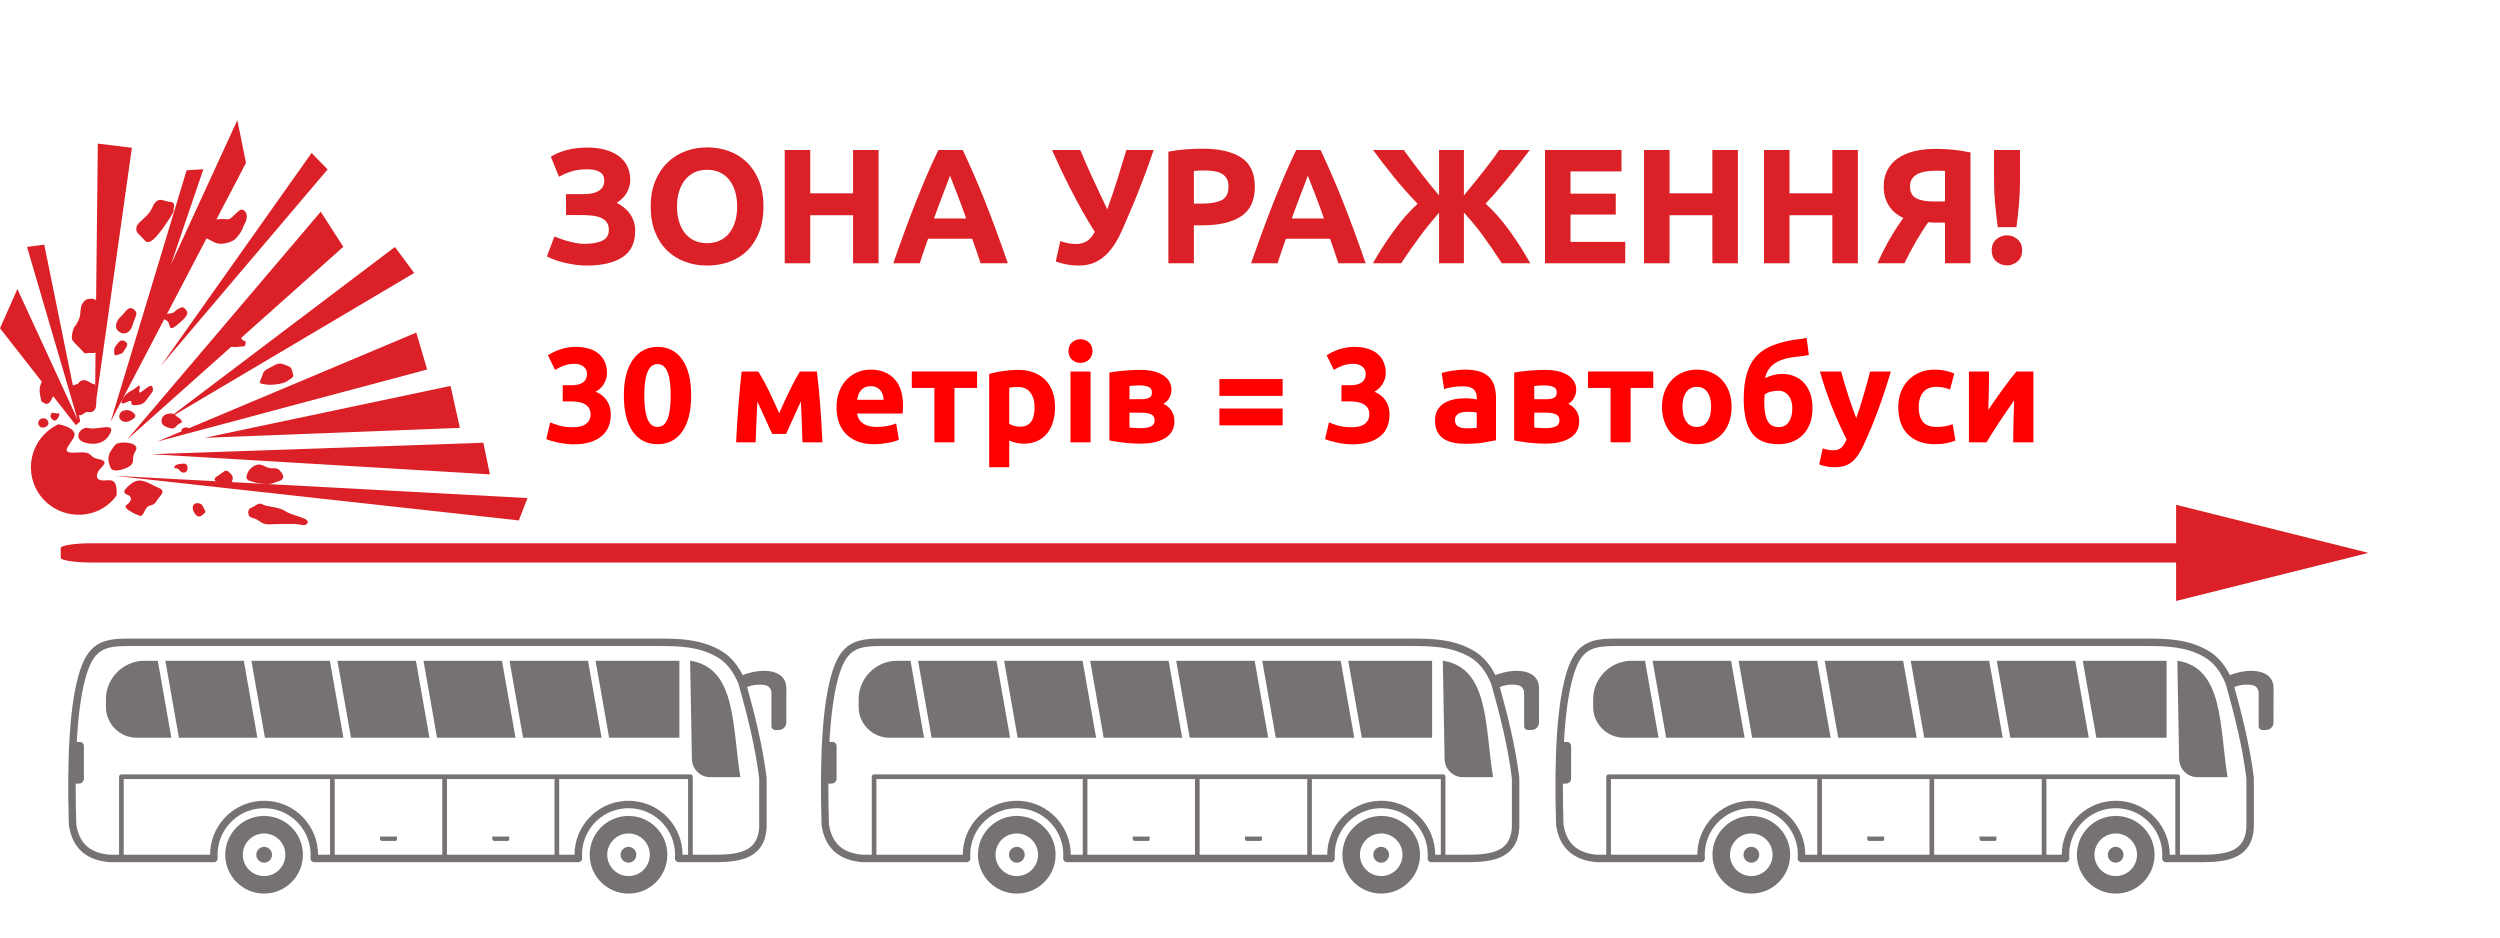
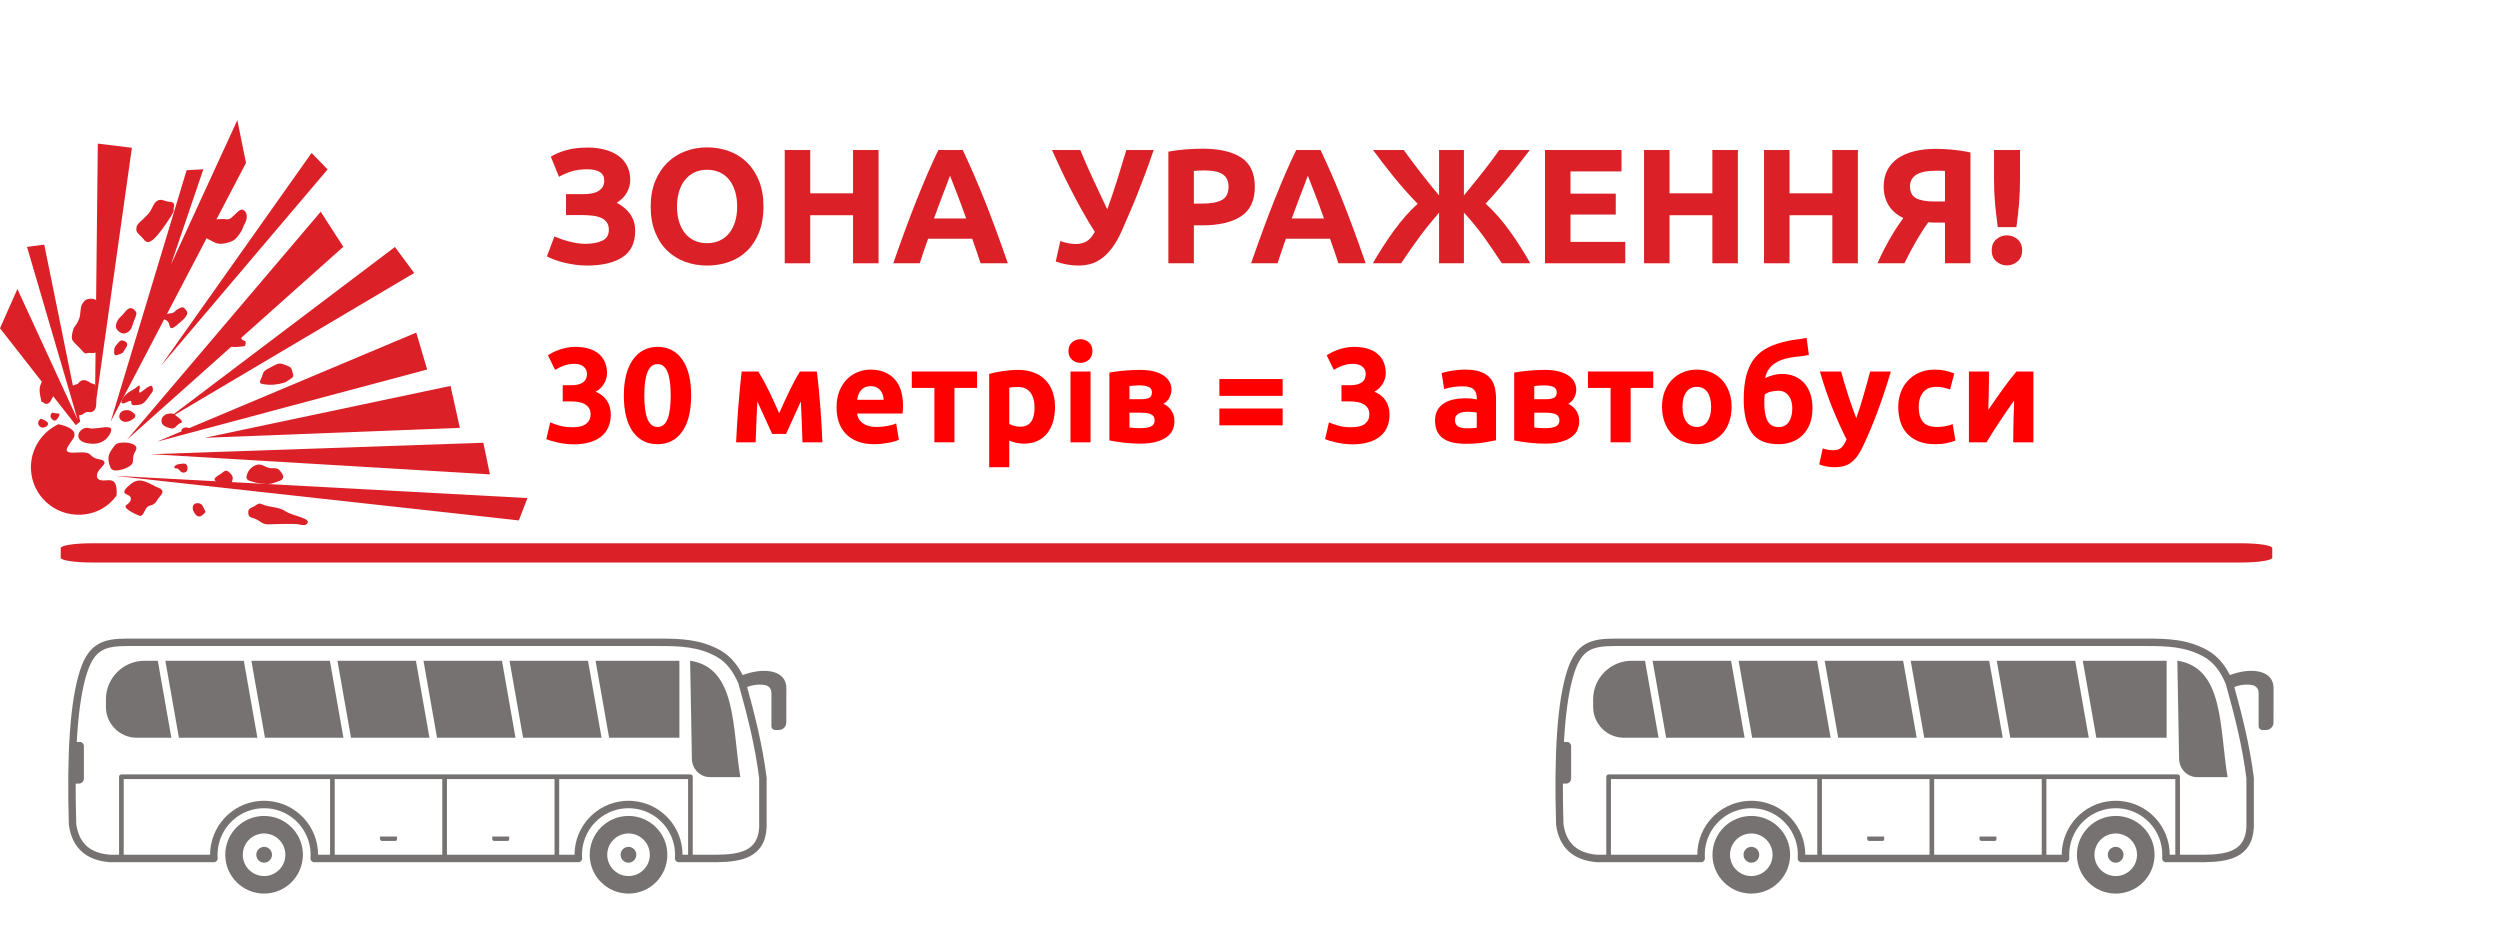
<svg xmlns="http://www.w3.org/2000/svg" height="100%" stroke-miterlimit="10" style="fill-rule:nonzero;clip-rule:evenodd;stroke-linecap:round;stroke-linejoin:round;" version="1.1" viewBox="0 0 520 195" width="100%" xml:space="preserve">
  <defs>
    <clipPath id="TextBounds">
      <rect height="40.321" width="374.117" x="111.404" y="22.762" />
    </clipPath>
    <clipPath id="TextBounds_2">
      <rect height="40.321" width="369.775" x="111.404" y="66" />
    </clipPath>
  </defs>
  <g id="Zona">
    <g opacity="1">
      <path d="M24.253 103.066C22.556 105.442 19.878 106.928 16.787 107.06C11.319 107.293 6.672 103.092 6.439 97.625C6.264 93.527 8.631 89.895 12.165 88.232C14.636 88.775 16.119 89.721 15.243 91.197C14.098 93.048 12.499 94.414 16.091 94.117C19.682 93.893 18.148 95.038 20.545 95.51C23.017 95.984 20.972 97.08 20.438 98.041C19.9 98.998 20.017 100.002 21.598 99.934C23.038 99.873 24.459 99.382 24.253 103.066" fill="#db2127" fill-rule="evenodd" opacity="1" stroke="none" />
      <path d="M18.467 89.042C20.221 89.546 24.53 87.56 22.709 90.519C21.835 91.925 20.278 92.64 18.025 92.162C14.826 91.504 16.718 88.542 18.467 89.042" fill="#db2127" fill-rule="evenodd" opacity="1" stroke="none" />
      <path d="M25.371 92.064C26.734 91.931 29.061 92.411 28.183 93.817C27.234 95.225 28.134 96.055 27.161 96.816C26.114 97.654 23.41 98.418 22.998 97.283C22.519 96.15 22.253 94.933 23.133 93.672C24.018 92.41 24.008 92.192 25.371 92.064" fill="#db2127" fill-rule="evenodd" opacity="1" stroke="none" />
-       <path d="M8.512 87.089C8.512 87.089 9.294 86.837 9.742 87.252C10.124 87.67 10.289 88.237 9.663 88.698C8.956 89.088 8.309 89.045 7.987 88.265C7.738 87.552 8.512 87.089 8.512 87.089" fill="#db2127" fill-rule="evenodd" opacity="1" stroke="none" />
+       <path d="M8.512 87.089C10.124 87.67 10.289 88.237 9.663 88.698C8.956 89.088 8.309 89.045 7.987 88.265C7.738 87.552 8.512 87.089 8.512 87.089" fill="#db2127" fill-rule="evenodd" opacity="1" stroke="none" />
      <path d="M10.835 85.837C10.835 85.837 11.711 86.015 12.14 85.996C12.573 85.978 12.315 86.708 11.833 87.233C11.348 87.688 11.05 87.486 10.67 86.997C10.212 86.438 10.835 85.837 10.835 85.837" fill="#db2127" fill-rule="evenodd" opacity="1" stroke="none" />
      <path d="M25.663 85.42C26.52 85.168 27.177 85.356 27.698 85.838C28.294 86.246 28.386 86.747 27.475 87.29C26.634 87.83 25.77 87.937 25.172 87.388C24.5 86.838 24.81 85.671 25.663 85.42" fill="#db2127" fill-rule="evenodd" opacity="1" stroke="none" />
      <path d="M35.205 86.022C36.424 85.9 36.371 86.406 36.887 86.674C37.406 87.011 38.309 87.837 37.523 88.015C36.739 88.264 36.494 89.283 35.622 89.105C34.75 88.927 33.798 88.604 33.62 87.822C33.446 87.035 33.983 86.149 35.205 86.022" fill="#db2127" fill-rule="evenodd" opacity="1" stroke="none" />
      <path d="M38.639 88.902C39.217 88.877 40.547 89.614 39.398 89.738C38.32 89.854 37.753 90.023 37.731 89.519C37.78 89.013 38.639 88.902 38.639 88.902" fill="#db2127" fill-rule="evenodd" opacity="1" stroke="none" />
      <path d="M26.556 101.236C27.25 100.632 28.217 99.652 29.675 100.024C31.13 100.392 31.953 101.081 32.978 101.467C34.003 101.857 34.028 102.431 33.269 103.257C32.515 104.083 32.474 104.878 31.262 105.145C29.972 105.345 30 107.65 28.975 107.26C27.949 106.87 25.3 105.614 26.356 104.994C27.406 104.3 27.578 103.284 26.482 102.897C25.383 102.514 25.933 101.841 26.556 101.236" fill="#db2127" fill-rule="evenodd" opacity="1" stroke="none" />
      <path d="M37.236 96.531C38.526 96.332 38.818 96.389 38.989 97.106C39.097 97.891 38.756 98.339 38.105 98.297C37.458 98.324 37.273 97.394 36.7 97.418C36.055 97.516 36.021 96.728 37.236 96.531" fill="#db2127" fill-rule="evenodd" opacity="1" stroke="none" />
      <path d="M45.62 98.766C46.462 98.226 46.863 97.56 47.536 98.11C48.208 98.656 48.592 99.218 48.334 99.878C48.143 100.531 48.371 100.741 46.864 100.875C45.356 101.014 45.184 100.372 44.81 100.028C44.361 99.684 44.776 99.236 45.62 98.766" fill="#db2127" fill-rule="evenodd" opacity="1" stroke="none" />
      <path d="M53.743 96.621C54.75 96.579 55.214 97.278 56.297 97.377C57.452 97.398 57.808 97.312 58.422 98.15C59.03 98.918 59.205 99.63 58.139 100.035C57.074 100.37 56.512 100.753 55.284 100.661C54.13 100.64 53.402 100.452 52.306 100.139C51.287 99.893 51.054 99.473 51.447 98.518C51.767 97.57 52.74 96.735 53.743 96.621" fill="#db2127" fill-rule="evenodd" opacity="1" stroke="none" />
      <path d="M54.824 105.005C55.849 105.466 57.94 105.451 59.121 106.19C60.383 107.001 61.326 107.105 62.498 107.559C63.668 107.944 64.408 108.416 63.852 108.944C63.302 109.543 62.486 109.003 61.187 108.984C59.962 108.966 58.016 108.978 56.505 109.042C54.928 109.18 54.624 108.833 53.586 108.158C52.552 107.553 51.846 107.869 51.658 106.868C51.541 105.864 51.897 105.779 52.886 105.303C53.801 104.759 53.792 104.545 54.824 105.005" fill="#db2127" fill-rule="evenodd" opacity="1" stroke="none" />
      <path d="M40.898 104.66C41.691 104.626 42.062 104.9 42.304 105.538C42.546 106.177 43.059 106.37 42.362 106.904C41.81 107.432 41.178 107.819 40.484 106.769C39.793 105.79 40.039 104.771 40.898 104.66" fill="#db2127" fill-rule="evenodd" opacity="1" stroke="none" />
      <path d="M10.452 83.546C10.179 83.918 9.614 84.231 9.166 83.816C8.647 83.479 8.589 83.77 8.475 82.837C8.294 81.981 8.11 81.054 8.365 80.249C8.62 79.445 9.209 78.051 9.759 79.107C10.382 80.234 11.183 80.419 11.223 81.352C11.333 82.285 10.649 83.104 10.452 83.546" fill="#db2127" fill-rule="evenodd" opacity="1" stroke="none" />
      <path d="M16.202 79.841C16.202 79.841 16.672 79.031 17.467 79.068C18.262 79.104 18.643 79.597 19.156 79.79C19.665 79.913 20.024 79.897 19.926 80.981C19.828 82.068 19.993 82.565 20.033 83.498C20.073 84.434 19.895 85.306 19.26 85.623C18.624 85.935 18.24 85.377 17.473 85.984C16.779 86.592 15.695 86.564 15.723 85.484C15.748 84.404 15.563 83.473 15.382 82.617C15.275 81.757 14.283 80.502 15.207 80.173C16.202 79.841 16.202 79.841 16.202 79.841" fill="#db2127" fill-rule="evenodd" opacity="1" stroke="none" />
      <path d="M25.443 73.466C26.054 72.575 26.813 71.753 26.285 71.197C25.686 70.718 25.109 70.672 24.768 71.117C24.353 71.569 23.73 72.17 23.758 72.818C23.715 73.469 23.671 74.19 24.519 73.794C25.443 73.466 25.443 73.466 25.443 73.466" fill="#db2127" fill-rule="evenodd" opacity="1" stroke="none" />
      <path d="M15.347 68.203C15.347 68.203 16.581 66.712 16.67 65.41C16.83 64.105 16.738 63.605 17.351 62.859C17.898 62.116 18.475 62.162 19.052 62.137C19.7 62.11 20.007 62.601 20.658 62.644C21.309 62.69 21.707 63.608 21.815 64.397C21.916 65.112 22.094 65.898 21.766 66.635C21.441 67.439 21.259 68.311 21.305 69.392C21.354 70.543 21.375 71.047 20.787 72.37C20.197 73.763 19.172 73.373 18.45 73.404C17.732 73.434 17.82 73.865 16.909 72.75C16 71.71 15.635 71.581 15.098 70.81C14.634 70.11 15.347 68.203 15.347 68.203" fill="#db2127" fill-rule="evenodd" opacity="1" stroke="none" />
      <path d="M24.98 65.994C25.95 65.085 26.009 64.722 26.638 64.266C27.267 63.875 27.79 64.217 28.093 64.634C28.471 64.977 28.486 65.336 27.958 66.516C27.429 67.688 27.598 68.26 26.696 69.017C25.717 69.708 24.973 69.236 24.445 68.679C23.847 68.13 24.084 66.896 24.98 65.994" fill="#db2127" fill-rule="evenodd" opacity="1" stroke="none" />
      <path d="M27.22 81.319C29.05 80.302 28.82 79.953 29.05 80.302C29.283 80.727 28.34 82.28 29.599 81.362C30.855 80.37 31.629 79.907 31.727 80.552C31.899 81.19 31.905 81.334 31.149 82.231C30.471 83.198 30.066 83.864 29.286 84.112C28.426 84.294 27.355 84.484 27.331 83.91C27.303 83.262 27.37 83.185 25.959 83.824C24.54 84.389 25.458 82.258 27.22 81.319" fill="#db2127" fill-rule="evenodd" opacity="1" stroke="none" />
      <path d="M36.938 67.502C39.304 65.599 39.135 65.027 38.681 64.472C38.224 63.913 38.07 63.704 37.085 64.251C36.166 64.724 36.403 65.144 35.326 65.189C34.319 65.233 33.345 66.142 34.518 66.596C35.765 67.047 34.641 69.473 36.938 67.502" fill="#db2127" fill-rule="evenodd" opacity="1" stroke="none" />
      <path d="M49.097 72.172C51.396 72 50.896 72.096 51.08 71.364C51.268 70.637 50.42 71.107 50.172 70.324C49.92 69.471 49.6 68.761 48.492 69.821C47.317 70.95 46.724 72.273 49.097 72.172" fill="#db2127" fill-rule="evenodd" opacity="1" stroke="none" />
      <path d="M55.989 76.562C57.606 75.7 57.957 75.395 58.982 75.786C60.008 76.172 60.584 76.222 60.769 77.152C60.95 78.009 61.321 78.282 60.406 78.826C59.495 79.369 59.786 79.497 58.073 79.859C56.427 80.145 55.629 80.038 54.905 79.924C54.103 79.739 53.822 79.826 54.282 78.797C54.816 77.836 54.365 77.351 55.989 76.562" fill="#db2127" fill-rule="evenodd" opacity="1" stroke="none" />
      <path d="M33.85 47.525C36.841 43.293 36.003 43.903 36.123 43.323C36.312 42.737 36.356 42.015 35.346 41.984C34.336 41.957 33.433 41.131 32.531 41.889C31.625 42.647 31.809 43.578 30.495 44.857C29.184 46.211 28.475 46.531 28.367 47.399C28.267 48.342 28.705 48.538 29.534 49.367C30.366 50.27 30.786 51.691 33.85 47.525" fill="#db2127" fill-rule="evenodd" opacity="1" stroke="none" />
      <path d="M46.235 45.559C47.386 45.51 47.478 46.01 48.654 44.807C49.83 43.674 50.173 43.299 50.846 43.845C51.445 44.328 51.494 45.476 50.956 46.437C50.351 47.471 50.707 47.386 49.894 48.574C49.01 49.761 48.736 50.136 47.023 50.569C45.38 50.928 44.788 50.52 43.904 50.053C43.02 49.586 41.04 48.806 42.339 47.164C43.711 45.522 45.083 45.608 46.235 45.559" fill="#db2127" fill-rule="evenodd" opacity="1" stroke="none" />
      <path d="M16.162 87.338L5.621 51.355L9.205 50.882L16.681 87.676L15.775 88.438L0 68.282L3.617 60.114" fill="#db2127" fill-rule="evenodd" opacity="1" stroke="none" />
      <path d="M20.344 29.87L19.745 85.168L27.436 30.737L20.344 29.87Z" fill="#db2127" fill-rule="evenodd" opacity="1" stroke="none" />
      <path d="M23.023 87.695L38.816 35.407L42.299 35.209L35.556 55.039L49.366 25L51.17 33.878L23.023 87.695" fill="#db2127" fill-rule="evenodd" opacity="1" stroke="none" />
      <path d="M33.483 76.079L64.806 31.814L68.142 35.239L33.483 76.079Z" fill="#db2127" fill-rule="evenodd" opacity="1" stroke="none" />
      <path d="M26.428 91.44L66.708 44.038L71.413 51.332L26.428 91.44Z" fill="#db2127" fill-rule="evenodd" opacity="1" stroke="none" />
      <path d="M34.538 87.349L82.145 51.371L86.147 56.782L34.538 87.349Z" fill="#db2127" fill-rule="evenodd" opacity="1" stroke="none" />
      <path d="M32.661 91.861L86.584 69.176L88.846 76.854L32.661 91.861Z" fill="#db2127" fill-rule="evenodd" opacity="1" stroke="none" />
      <path d="M42.579 91.063L93.713 80.269L95.648 88.995L42.579 91.063Z" fill="#db2127" fill-rule="evenodd" opacity="1" stroke="none" />
      <path d="M31.456 94.471L100.536 92.091L101.898 98.675L31.456 94.471Z" fill="#db2127" fill-rule="evenodd" opacity="1" stroke="none" />
      <path d="M23.863 98.974L109.717 103.596L107.918 108.253L23.863 98.974" fill="#db2127" fill-rule="evenodd" opacity="1" stroke="none" />
    </g>
    <path d="M19.101 113L466.159 113C469.733 113 472.63 113.444 472.63 113.992L472.63 116.008C472.63 116.556 469.733 117 466.159 117L19.101 117C15.527 117 12.63 116.556 12.63 116.008L12.63 113.992C12.63 113.444 15.527 113 19.101 113Z" fill="#db2127" fill-rule="nonzero" opacity="1" stroke="none" />
    <g fill="#db2127" opacity="1" stroke="none">
      <path clip-path="url(#TextBounds)" d="M117.732 40.38L121.302 40.38C121.914 40.38 122.487 40.335 123.019 40.244C123.552 40.153 124.017 39.995 124.413 39.768C124.81 39.541 125.122 39.247 125.348 38.884C125.575 38.521 125.688 38.068 125.688 37.524C125.688 36.753 125.382 36.175 124.77 35.79C124.158 35.405 123.297 35.212 122.186 35.212C120.94 35.212 119.852 35.354 118.922 35.637C117.993 35.92 117.109 36.3 116.27 36.776L114.57 32.594C115.477 32.027 116.571 31.568 117.851 31.217C119.132 30.866 120.588 30.69 122.22 30.69C123.49 30.69 124.668 30.832 125.756 31.115C126.844 31.398 127.785 31.818 128.578 32.373C129.372 32.928 129.989 33.631 130.431 34.481C130.873 35.331 131.094 36.323 131.094 37.456C131.094 38.317 130.862 39.173 130.397 40.023C129.933 40.873 129.224 41.593 128.272 42.182C128.794 42.454 129.287 42.771 129.751 43.134C130.216 43.497 130.624 43.916 130.975 44.392C131.327 44.868 131.604 45.406 131.808 46.007C132.012 46.608 132.114 47.282 132.114 48.03C132.114 50.546 131.225 52.376 129.445 53.521C127.666 54.666 125.19 55.238 122.016 55.238C121.223 55.238 120.435 55.181 119.653 55.068C118.871 54.955 118.123 54.813 117.409 54.643C116.695 54.473 116.027 54.275 115.403 54.048C114.78 53.821 114.23 53.583 113.754 53.334L115.318 49.186C115.636 49.322 116.027 49.475 116.491 49.645C116.956 49.815 117.472 49.979 118.038 50.138C118.605 50.297 119.194 50.433 119.806 50.546C120.418 50.659 121.03 50.716 121.642 50.716C123.138 50.716 124.345 50.501 125.263 50.07C126.181 49.639 126.64 48.891 126.64 47.826C126.64 47.169 126.493 46.636 126.198 46.228C125.904 45.82 125.501 45.508 124.991 45.293C124.481 45.078 123.881 44.93 123.189 44.851C122.498 44.772 121.744 44.732 120.928 44.732L117.732 44.732L117.732 40.38Z" />
      <path clip-path="url(#TextBounds)" d="M140.818 42.964C140.818 44.12 140.96 45.163 141.243 46.092C141.527 47.021 141.935 47.82 142.467 48.489C143 49.158 143.652 49.673 144.422 50.036C145.193 50.399 146.077 50.58 147.074 50.58C148.049 50.58 148.927 50.399 149.709 50.036C150.491 49.673 151.149 49.158 151.681 48.489C152.214 47.82 152.622 47.021 152.905 46.092C153.189 45.163 153.33 44.12 153.33 42.964C153.33 41.808 153.189 40.76 152.905 39.819C152.622 38.878 152.214 38.074 151.681 37.405C151.149 36.736 150.491 36.221 149.709 35.858C148.927 35.495 148.049 35.314 147.074 35.314C146.077 35.314 145.193 35.501 144.422 35.875C143.652 36.249 143 36.77 142.467 37.439C141.935 38.108 141.527 38.912 141.243 39.853C140.96 40.794 140.818 41.831 140.818 42.964ZM158.804 42.964C158.804 44.981 158.504 46.755 157.903 48.285C157.303 49.815 156.481 51.096 155.438 52.127C154.396 53.158 153.155 53.935 151.715 54.456C150.276 54.977 148.729 55.238 147.074 55.238C145.465 55.238 143.946 54.977 142.518 54.456C141.09 53.935 139.844 53.158 138.778 52.127C137.713 51.096 136.874 49.815 136.262 48.285C135.65 46.755 135.344 44.981 135.344 42.964C135.344 40.947 135.662 39.173 136.296 37.643C136.931 36.113 137.787 34.827 138.863 33.784C139.94 32.741 141.187 31.959 142.603 31.438C144.02 30.917 145.51 30.656 147.074 30.656C148.684 30.656 150.202 30.917 151.63 31.438C153.058 31.959 154.305 32.741 155.37 33.784C156.436 34.827 157.274 36.113 157.886 37.643C158.498 39.173 158.804 40.947 158.804 42.964Z" />
      <path clip-path="url(#TextBounds)" d="M177.436 31.2L182.74 31.2L182.74 54.762L177.436 54.762L177.436 44.766L168.528 44.766L168.528 54.762L163.224 54.762L163.224 31.2L168.528 31.2L168.528 40.21L177.436 40.21L177.436 31.2Z" />
      <path clip-path="url(#TextBounds)" d="M203.956 54.762C203.707 53.946 203.429 53.107 203.123 52.246C202.817 51.385 202.517 50.523 202.222 49.662L193.042 49.662C192.748 50.523 192.447 51.385 192.141 52.246C191.835 53.107 191.558 53.946 191.308 54.762L185.8 54.762C186.684 52.223 187.523 49.877 188.316 47.724C189.11 45.571 189.886 43.542 190.645 41.638C191.405 39.734 192.153 37.926 192.889 36.215C193.626 34.504 194.391 32.832 195.184 31.2L200.25 31.2C201.021 32.832 201.78 34.504 202.528 36.215C203.276 37.926 204.03 39.734 204.789 41.638C205.549 43.542 206.325 45.571 207.118 47.724C207.912 49.877 208.75 52.223 209.634 54.762L203.956 54.762ZM197.598 36.538C197.485 36.878 197.315 37.343 197.088 37.932C196.862 38.521 196.601 39.201 196.306 39.972C196.012 40.743 195.689 41.593 195.337 42.522C194.986 43.451 194.629 44.426 194.266 45.446L200.964 45.446C200.602 44.426 200.25 43.451 199.91 42.522C199.57 41.593 199.247 40.743 198.941 39.972C198.635 39.201 198.369 38.521 198.142 37.932C197.916 37.343 197.734 36.878 197.598 36.538Z" />
      <path clip-path="url(#TextBounds)" d="M233.4 47.86C232.743 49.356 232.052 50.586 231.326 51.549C230.601 52.512 229.853 53.266 229.082 53.81C228.312 54.354 227.53 54.728 226.736 54.932C225.943 55.136 225.138 55.238 224.322 55.238C223.552 55.238 222.753 55.164 221.925 55.017C221.098 54.87 220.322 54.66 219.596 54.388L220.548 50.138C221.659 50.546 222.758 50.75 223.846 50.75C224.549 50.75 225.223 50.591 225.869 50.274C226.515 49.957 227.133 49.277 227.722 48.234C226.793 46.783 225.903 45.293 225.053 43.763C224.203 42.233 223.399 40.726 222.639 39.241C221.88 37.756 221.177 36.328 220.531 34.957C219.885 33.586 219.313 32.333 218.814 31.2L224.696 31.2C225.059 32.084 225.461 33.03 225.903 34.039C226.345 35.048 226.816 36.09 227.314 37.167C227.813 38.244 228.317 39.32 228.827 40.397C229.337 41.474 229.83 42.522 230.306 43.542C231.032 41.547 231.723 39.507 232.38 37.422C233.038 35.337 233.672 33.263 234.284 31.2L239.962 31.2C239.373 32.945 238.795 34.577 238.228 36.096C237.662 37.615 237.106 39.054 236.562 40.414C236.018 41.774 235.48 43.066 234.947 44.29C234.415 45.514 233.899 46.704 233.4 47.86Z" />
      <path clip-path="url(#TextBounds)" d="M250.094 30.928C253.608 30.928 256.305 31.546 258.186 32.781C260.068 34.016 261.008 36.039 261.008 38.85C261.008 41.683 260.056 43.729 258.152 44.987C256.248 46.245 253.528 46.874 249.992 46.874L248.326 46.874L248.326 54.762L243.022 54.762L243.022 31.54C244.178 31.313 245.402 31.155 246.694 31.064C247.986 30.973 249.12 30.928 250.094 30.928ZM250.434 35.45C250.049 35.45 249.669 35.461 249.295 35.484C248.921 35.507 248.598 35.529 248.326 35.552L248.326 42.352L249.992 42.352C251.828 42.352 253.211 42.103 254.14 41.604C255.07 41.105 255.534 40.176 255.534 38.816C255.534 38.159 255.415 37.615 255.177 37.184C254.939 36.753 254.599 36.408 254.157 36.147C253.715 35.886 253.177 35.705 252.542 35.603C251.908 35.501 251.205 35.45 250.434 35.45Z" />
      <path clip-path="url(#TextBounds)" d="M278.382 54.762C278.133 53.946 277.855 53.107 277.549 52.246C277.243 51.385 276.943 50.523 276.648 49.662L267.468 49.662C267.174 50.523 266.873 51.385 266.567 52.246C266.261 53.107 265.984 53.946 265.734 54.762L260.226 54.762C261.11 52.223 261.949 49.877 262.742 47.724C263.536 45.571 264.312 43.542 265.071 41.638C265.831 39.734 266.579 37.926 267.315 36.215C268.052 34.504 268.817 32.832 269.61 31.2L274.676 31.2C275.447 32.832 276.206 34.504 276.954 36.215C277.702 37.926 278.456 39.734 279.215 41.638C279.975 43.542 280.751 45.571 281.544 47.724C282.338 49.877 283.176 52.223 284.06 54.762L278.382 54.762ZM272.024 36.538C271.911 36.878 271.741 37.343 271.514 37.932C271.288 38.521 271.027 39.201 270.732 39.972C270.438 40.743 270.115 41.593 269.763 42.522C269.412 43.451 269.055 44.426 268.692 45.446L275.39 45.446C275.028 44.426 274.676 43.451 274.336 42.522C273.996 41.593 273.673 40.743 273.367 39.972C273.061 39.201 272.795 38.521 272.568 37.932C272.342 37.343 272.16 36.878 272.024 36.538Z" />
      <path clip-path="url(#TextBounds)" d="M285.556 54.762C286.214 53.606 286.916 52.45 287.664 51.294C288.412 50.138 289.177 49.022 289.959 47.945C290.741 46.868 291.546 45.86 292.373 44.919C293.201 43.978 294.034 43.134 294.872 42.386C293.92 41.411 293.036 40.459 292.22 39.53C291.404 38.601 290.628 37.683 289.891 36.776C289.155 35.869 288.435 34.957 287.732 34.039C287.03 33.121 286.316 32.175 285.59 31.2L291.982 31.2C292.662 32.152 293.303 33.025 293.903 33.818C294.504 34.611 295.093 35.382 295.671 36.13C296.249 36.878 296.833 37.615 297.422 38.34C298.012 39.065 298.646 39.836 299.326 40.652L299.326 31.2L304.494 31.2L304.494 40.652C305.174 39.813 305.826 39.014 306.449 38.255C307.073 37.496 307.679 36.742 308.268 35.994C308.858 35.246 309.447 34.481 310.036 33.699C310.626 32.917 311.226 32.084 311.838 31.2L318.196 31.2C317.38 32.265 316.615 33.263 315.901 34.192C315.187 35.121 314.468 36.028 313.742 36.912C313.017 37.796 312.275 38.68 311.515 39.564C310.756 40.448 309.923 41.377 309.016 42.352C310.852 44.052 312.53 45.962 314.048 48.081C315.567 50.2 316.984 52.427 318.298 54.762L312.382 54.762C311.68 53.697 311.022 52.711 310.41 51.804C309.798 50.897 309.186 50.025 308.574 49.186C307.962 48.347 307.328 47.526 306.67 46.721C306.013 45.916 305.288 45.083 304.494 44.222L304.494 54.762L299.326 54.762L299.326 44.222C298.51 45.174 297.774 46.058 297.116 46.874C296.459 47.69 295.83 48.506 295.229 49.322C294.629 50.138 294.022 50.982 293.41 51.855C292.798 52.728 292.141 53.697 291.438 54.762L285.556 54.762Z" />
      <path clip-path="url(#TextBounds)" d="M321.358 54.762L321.358 31.2L337.27 31.2L337.27 35.654L326.662 35.654L326.662 40.278L336.08 40.278L336.08 44.63L326.662 44.63L326.662 50.308L338.052 50.308L338.052 54.762L321.358 54.762Z" />
      <path clip-path="url(#TextBounds)" d="M356.174 31.2L361.478 31.2L361.478 54.762L356.174 54.762L356.174 44.766L347.266 44.766L347.266 54.762L341.962 54.762L341.962 31.2L347.266 31.2L347.266 40.21L356.174 40.21L356.174 31.2Z" />
      <path clip-path="url(#TextBounds)" d="M381.13 31.2L386.434 31.2L386.434 54.762L381.13 54.762L381.13 44.766L372.222 44.766L372.222 54.762L366.918 54.762L366.918 31.2L372.222 31.2L372.222 40.21L381.13 40.21L381.13 31.2Z" />
      <path clip-path="url(#TextBounds)" d="M402.482 35.518C401.802 35.518 401.151 35.569 400.527 35.671C399.904 35.773 399.354 35.943 398.878 36.181C398.402 36.419 398.017 36.748 397.722 37.167C397.428 37.586 397.28 38.113 397.28 38.748C397.28 39.949 397.705 40.777 398.555 41.23C399.405 41.683 400.669 41.91 402.346 41.91L404.556 41.91L404.556 35.552C404.284 35.529 403.99 35.518 403.672 35.518C403.355 35.518 402.958 35.518 402.482 35.518ZM402.72 30.962C403.672 30.962 404.789 31.019 406.069 31.132C407.35 31.245 408.614 31.438 409.86 31.71L409.86 54.762L404.556 54.762L404.556 46.296L402.924 46.296C402.63 46.296 402.346 46.296 402.074 46.296C401.802 46.296 401.474 46.273 401.088 46.228C400.34 47.248 399.519 48.523 398.623 50.053C397.728 51.583 396.895 53.153 396.124 54.762L390.514 54.762C390.922 53.833 391.359 52.915 391.823 52.008C392.288 51.101 392.758 50.24 393.234 49.424C393.71 48.608 394.175 47.854 394.628 47.163C395.082 46.472 395.501 45.865 395.886 45.344C395.388 45.117 394.895 44.817 394.407 44.443C393.92 44.069 393.484 43.621 393.098 43.1C392.713 42.579 392.401 41.961 392.163 41.247C391.925 40.533 391.806 39.711 391.806 38.782C391.806 37.49 392.061 36.357 392.571 35.382C393.081 34.407 393.807 33.591 394.747 32.934C395.688 32.277 396.833 31.784 398.181 31.455C399.53 31.126 401.043 30.962 402.72 30.962Z" />
      <path clip-path="url(#TextBounds)" d="M420.162 37.286C420.162 39.122 420.094 40.833 419.958 42.42C419.822 44.007 419.641 45.616 419.414 47.248L415.538 47.248C415.312 45.616 415.125 44.007 414.977 42.42C414.83 40.833 414.756 39.122 414.756 37.286L414.756 31.2L420.162 31.2L420.162 37.286ZM420.604 52.076C420.604 53.073 420.281 53.844 419.635 54.388C418.989 54.932 418.258 55.204 417.442 55.204C416.626 55.204 415.895 54.932 415.249 54.388C414.603 53.844 414.28 53.073 414.28 52.076C414.28 51.079 414.603 50.308 415.249 49.764C415.895 49.22 416.626 48.948 417.442 48.948C418.258 48.948 418.989 49.22 419.635 49.764C420.281 50.308 420.604 51.079 420.604 52.076Z" />
    </g>
    <g fill="#ff0000" opacity="1" stroke="none">
      <path clip-path="url(#TextBounds_2)" d="M119.288 92.42C118.784 92.42 118.252 92.387 117.692 92.322C117.132 92.257 116.591 92.168 116.068 92.056C115.546 91.944 115.07 91.823 114.64 91.692C114.211 91.561 113.875 91.44 113.632 91.328L114.444 87.856C114.93 88.061 115.55 88.281 116.306 88.514C117.062 88.747 118 88.864 119.12 88.864C120.408 88.864 121.351 88.621 121.948 88.136C122.546 87.651 122.844 86.997 122.844 86.176C122.844 85.672 122.737 85.247 122.522 84.902C122.308 84.557 122.014 84.277 121.64 84.062C121.267 83.847 120.824 83.698 120.31 83.614C119.797 83.53 119.251 83.488 118.672 83.488L117.048 83.488L117.048 80.128L118.896 80.128C119.307 80.128 119.704 80.091 120.086 80.016C120.469 79.941 120.81 79.815 121.108 79.638C121.407 79.461 121.645 79.218 121.822 78.91C122 78.602 122.088 78.215 122.088 77.748C122.088 77.393 122.014 77.085 121.864 76.824C121.715 76.563 121.524 76.348 121.29 76.18C121.057 76.012 120.786 75.886 120.478 75.802C120.17 75.718 119.858 75.676 119.54 75.676C118.738 75.676 117.996 75.797 117.314 76.04C116.633 76.283 116.012 76.581 115.452 76.936L113.968 73.884C114.267 73.697 114.617 73.501 115.018 73.296C115.42 73.091 115.863 72.904 116.348 72.736C116.834 72.568 117.352 72.428 117.902 72.316C118.453 72.204 119.036 72.148 119.652 72.148C120.791 72.148 121.776 72.283 122.606 72.554C123.437 72.825 124.123 73.207 124.664 73.702C125.206 74.197 125.607 74.775 125.868 75.438C126.13 76.101 126.26 76.824 126.26 77.608C126.26 78.373 126.046 79.115 125.616 79.834C125.187 80.553 124.608 81.099 123.88 81.472C124.888 81.883 125.668 82.494 126.218 83.306C126.769 84.118 127.044 85.093 127.044 86.232C127.044 87.128 126.895 87.954 126.596 88.71C126.298 89.466 125.831 90.119 125.196 90.67C124.562 91.221 123.754 91.65 122.774 91.958C121.794 92.266 120.632 92.42 119.288 92.42Z" />
      <path clip-path="url(#TextBounds_2)" d="M143.76 82.256C143.76 85.523 143.14 88.029 141.898 89.774C140.657 91.519 138.944 92.392 136.76 92.392C134.576 92.392 132.864 91.519 131.622 89.774C130.381 88.029 129.76 85.523 129.76 82.256C129.76 80.632 129.924 79.195 130.25 77.944C130.577 76.693 131.048 75.639 131.664 74.78C132.28 73.921 133.018 73.268 133.876 72.82C134.735 72.372 135.696 72.148 136.76 72.148C138.944 72.148 140.657 73.021 141.898 74.766C143.14 76.511 143.76 79.008 143.76 82.256ZM139.504 82.256C139.504 81.285 139.458 80.403 139.364 79.61C139.271 78.817 139.122 78.131 138.916 77.552C138.711 76.973 138.431 76.525 138.076 76.208C137.722 75.891 137.283 75.732 136.76 75.732C136.238 75.732 135.804 75.891 135.458 76.208C135.113 76.525 134.833 76.973 134.618 77.552C134.404 78.131 134.25 78.817 134.156 79.61C134.063 80.403 134.016 81.285 134.016 82.256C134.016 83.227 134.063 84.113 134.156 84.916C134.25 85.719 134.404 86.409 134.618 86.988C134.833 87.567 135.113 88.015 135.458 88.332C135.804 88.649 136.238 88.808 136.76 88.808C137.283 88.808 137.722 88.649 138.076 88.332C138.431 88.015 138.711 87.567 138.916 86.988C139.122 86.409 139.271 85.719 139.364 84.916C139.458 84.113 139.504 83.227 139.504 82.256Z" />
      <path clip-path="url(#TextBounds_2)" d="M157.536 83.516C157.499 84.169 157.462 84.879 157.424 85.644C157.387 86.409 157.354 87.179 157.326 87.954C157.298 88.729 157.27 89.466 157.242 90.166C157.214 90.866 157.191 91.477 157.172 92L153.112 92C153.15 90.973 153.21 89.816 153.294 88.528C153.378 87.24 153.472 85.929 153.574 84.594C153.677 83.259 153.789 81.957 153.91 80.688C154.032 79.419 154.148 78.28 154.26 77.272L157.732 77.272C158.535 78.579 159.272 79.932 159.944 81.332C160.616 82.732 161.326 84.272 162.072 85.952C162.856 84.16 163.622 82.503 164.368 80.982C165.115 79.461 165.787 78.224 166.384 77.272L169.912 77.272C170.043 78.28 170.169 79.419 170.29 80.688C170.412 81.957 170.524 83.259 170.626 84.594C170.729 85.929 170.818 87.24 170.892 88.528C170.967 89.816 171.023 90.973 171.06 92L166.916 92C166.879 90.544 166.828 89.097 166.762 87.66C166.697 86.223 166.636 84.832 166.58 83.488L163.5 90.264L160.616 90.264L157.536 83.516Z" />
      <path clip-path="url(#TextBounds_2)" d="M174 84.748C174 83.441 174.201 82.298 174.602 81.318C175.004 80.338 175.531 79.521 176.184 78.868C176.838 78.215 177.589 77.72 178.438 77.384C179.288 77.048 180.16 76.88 181.056 76.88C183.147 76.88 184.799 77.519 186.012 78.798C187.226 80.077 187.832 81.957 187.832 84.44C187.832 84.683 187.823 84.949 187.804 85.238C187.786 85.527 187.767 85.784 187.748 86.008L178.284 86.008C178.378 86.867 178.779 87.548 179.488 88.052C180.198 88.556 181.15 88.808 182.344 88.808C183.11 88.808 183.861 88.738 184.598 88.598C185.336 88.458 185.938 88.285 186.404 88.08L186.964 91.468C186.74 91.58 186.442 91.692 186.068 91.804C185.695 91.916 185.28 92.014 184.822 92.098C184.365 92.182 183.875 92.252 183.352 92.308C182.83 92.364 182.307 92.392 181.784 92.392C180.459 92.392 179.306 92.196 178.326 91.804C177.346 91.412 176.534 90.875 175.89 90.194C175.246 89.513 174.77 88.705 174.462 87.772C174.154 86.839 174 85.831 174 84.748ZM183.8 83.152C183.782 82.797 183.721 82.452 183.618 82.116C183.516 81.78 183.357 81.481 183.142 81.22C182.928 80.959 182.657 80.744 182.33 80.576C182.004 80.408 181.598 80.324 181.112 80.324C180.646 80.324 180.244 80.403 179.908 80.562C179.572 80.721 179.292 80.931 179.068 81.192C178.844 81.453 178.672 81.757 178.55 82.102C178.429 82.447 178.34 82.797 178.284 83.152L183.8 83.152Z" />
      <path clip-path="url(#TextBounds_2)" d="M203.232 80.688L198.528 80.688L198.528 92L194.356 92L194.356 80.688L189.652 80.688L189.652 77.272L203.232 77.272L203.232 80.688Z" />
      <path clip-path="url(#TextBounds_2)" d="M215.188 84.748C215.188 83.46 214.899 82.429 214.32 81.654C213.742 80.879 212.883 80.492 211.744 80.492C211.371 80.492 211.026 80.506 210.708 80.534C210.391 80.562 210.13 80.595 209.924 80.632L209.924 88.164C210.186 88.332 210.526 88.472 210.946 88.584C211.366 88.696 211.791 88.752 212.22 88.752C214.199 88.752 215.188 87.417 215.188 84.748ZM219.444 84.636C219.444 85.775 219.304 86.811 219.024 87.744C218.744 88.677 218.334 89.48 217.792 90.152C217.251 90.824 216.579 91.347 215.776 91.72C214.974 92.093 214.05 92.28 213.004 92.28C212.426 92.28 211.884 92.224 211.38 92.112C210.876 92 210.391 91.841 209.924 91.636L209.924 97.18L205.752 97.18L205.752 77.776C206.126 77.664 206.555 77.557 207.04 77.454C207.526 77.351 208.034 77.263 208.566 77.188C209.098 77.113 209.64 77.053 210.19 77.006C210.741 76.959 211.268 76.936 211.772 76.936C212.986 76.936 214.068 77.118 215.02 77.482C215.972 77.846 216.775 78.359 217.428 79.022C218.082 79.685 218.581 80.492 218.926 81.444C219.272 82.396 219.444 83.46 219.444 84.636Z" />
      <path clip-path="url(#TextBounds_2)" d="M226.836 92L222.664 92L222.664 77.272L226.836 77.272L226.836 92ZM227.228 73.016C227.228 73.781 226.981 74.383 226.486 74.822C225.992 75.261 225.408 75.48 224.736 75.48C224.064 75.48 223.481 75.261 222.986 74.822C222.492 74.383 222.244 73.781 222.244 73.016C222.244 72.251 222.492 71.649 222.986 71.21C223.481 70.771 224.064 70.552 224.736 70.552C225.408 70.552 225.992 70.771 226.486 71.21C226.981 71.649 227.228 72.251 227.228 73.016Z" />
      <path clip-path="url(#TextBounds_2)" d="M234.928 88.92C235.19 88.957 235.54 88.99 235.978 89.018C236.417 89.046 236.823 89.06 237.196 89.06C238.13 89.06 238.858 88.943 239.38 88.71C239.903 88.477 240.164 88.052 240.164 87.436C240.164 86.839 239.926 86.423 239.45 86.19C238.974 85.957 238.279 85.84 237.364 85.84L234.928 85.84L234.928 88.92ZM237.28 83.04C237.971 83.04 238.531 82.951 238.96 82.774C239.39 82.597 239.604 82.209 239.604 81.612C239.604 81.052 239.362 80.669 238.876 80.464C238.391 80.259 237.756 80.156 236.972 80.156C236.711 80.156 236.37 80.17 235.95 80.198C235.53 80.226 235.19 80.259 234.928 80.296L234.928 83.04L237.28 83.04ZM237.14 92.28C236.618 92.28 236.058 92.261 235.46 92.224C234.863 92.187 234.275 92.135 233.696 92.07C233.118 92.005 232.572 91.93 232.058 91.846C231.545 91.762 231.111 91.683 230.756 91.608L230.756 77.496C231.111 77.421 231.545 77.351 232.058 77.286C232.572 77.221 233.118 77.16 233.696 77.104C234.275 77.048 234.863 77.006 235.46 76.978C236.058 76.95 236.618 76.936 237.14 76.936C238.354 76.936 239.376 77.057 240.206 77.3C241.037 77.543 241.709 77.86 242.222 78.252C242.736 78.644 243.104 79.083 243.328 79.568C243.552 80.053 243.664 80.539 243.664 81.024C243.664 81.677 243.506 82.275 243.188 82.816C242.871 83.357 242.47 83.749 241.984 83.992C242.246 84.104 242.512 84.263 242.782 84.468C243.053 84.673 243.3 84.921 243.524 85.21C243.748 85.499 243.93 85.845 244.07 86.246C244.21 86.647 244.28 87.109 244.28 87.632C244.28 88.229 244.164 88.808 243.93 89.368C243.697 89.928 243.3 90.423 242.74 90.852C242.18 91.281 241.443 91.627 240.528 91.888C239.614 92.149 238.484 92.28 237.14 92.28Z" />
      <path clip-path="url(#TextBounds_2)" d="M253.632 84.972L266.792 84.972L266.792 88.472L253.632 88.472L253.632 84.972ZM253.632 78.84L266.792 78.84L266.792 82.34L253.632 82.34L253.632 78.84Z" />
      <path clip-path="url(#TextBounds_2)" d="M281.268 92.42C280.764 92.42 280.232 92.387 279.672 92.322C279.112 92.257 278.571 92.168 278.048 92.056C277.526 91.944 277.05 91.823 276.62 91.692C276.191 91.561 275.855 91.44 275.612 91.328L276.424 87.856C276.91 88.061 277.53 88.281 278.286 88.514C279.042 88.747 279.98 88.864 281.1 88.864C282.388 88.864 283.331 88.621 283.928 88.136C284.526 87.651 284.824 86.997 284.824 86.176C284.824 85.672 284.717 85.247 284.502 84.902C284.288 84.557 283.994 84.277 283.62 84.062C283.247 83.847 282.804 83.698 282.29 83.614C281.777 83.53 281.231 83.488 280.652 83.488L279.028 83.488L279.028 80.128L280.876 80.128C281.287 80.128 281.684 80.091 282.066 80.016C282.449 79.941 282.79 79.815 283.088 79.638C283.387 79.461 283.625 79.218 283.802 78.91C283.98 78.602 284.068 78.215 284.068 77.748C284.068 77.393 283.994 77.085 283.844 76.824C283.695 76.563 283.504 76.348 283.27 76.18C283.037 76.012 282.766 75.886 282.458 75.802C282.15 75.718 281.838 75.676 281.52 75.676C280.718 75.676 279.976 75.797 279.294 76.04C278.613 76.283 277.992 76.581 277.432 76.936L275.948 73.884C276.247 73.697 276.597 73.501 276.998 73.296C277.4 73.091 277.843 72.904 278.328 72.736C278.814 72.568 279.332 72.428 279.882 72.316C280.433 72.204 281.016 72.148 281.632 72.148C282.771 72.148 283.756 72.283 284.586 72.554C285.417 72.825 286.103 73.207 286.644 73.702C287.186 74.197 287.587 74.775 287.848 75.438C288.11 76.101 288.24 76.824 288.24 77.608C288.24 78.373 288.026 79.115 287.596 79.834C287.167 80.553 286.588 81.099 285.86 81.472C286.868 81.883 287.648 82.494 288.198 83.306C288.749 84.118 289.024 85.093 289.024 86.232C289.024 87.128 288.875 87.954 288.576 88.71C288.278 89.466 287.811 90.119 287.176 90.67C286.542 91.221 285.734 91.65 284.754 91.958C283.774 92.266 282.612 92.42 281.268 92.42Z" />
      <path clip-path="url(#TextBounds_2)" d="M305.096 89.088C305.507 89.088 305.899 89.079 306.272 89.06C306.646 89.041 306.944 89.013 307.168 88.976L307.168 85.812C307 85.775 306.748 85.737 306.412 85.7C306.076 85.663 305.768 85.644 305.488 85.644C305.096 85.644 304.728 85.667 304.382 85.714C304.037 85.761 303.734 85.849 303.472 85.98C303.211 86.111 303.006 86.288 302.856 86.512C302.707 86.736 302.632 87.016 302.632 87.352C302.632 88.005 302.852 88.458 303.29 88.71C303.729 88.962 304.331 89.088 305.096 89.088ZM304.76 76.88C305.992 76.88 307.019 77.02 307.84 77.3C308.662 77.58 309.32 77.981 309.814 78.504C310.309 79.027 310.659 79.661 310.864 80.408C311.07 81.155 311.172 81.985 311.172 82.9L311.172 91.58C310.575 91.711 309.744 91.865 308.68 92.042C307.616 92.219 306.328 92.308 304.816 92.308C303.864 92.308 303.001 92.224 302.226 92.056C301.452 91.888 300.784 91.613 300.224 91.23C299.664 90.847 299.235 90.348 298.936 89.732C298.638 89.116 298.488 88.36 298.488 87.464C298.488 86.605 298.661 85.877 299.006 85.28C299.352 84.683 299.814 84.207 300.392 83.852C300.971 83.497 301.634 83.241 302.38 83.082C303.127 82.923 303.902 82.844 304.704 82.844C305.246 82.844 305.726 82.867 306.146 82.914C306.566 82.961 306.907 83.021 307.168 83.096L307.168 82.704C307.168 81.995 306.954 81.425 306.524 80.996C306.095 80.567 305.348 80.352 304.284 80.352C303.575 80.352 302.875 80.403 302.184 80.506C301.494 80.609 300.896 80.753 300.392 80.94L299.86 77.58C300.103 77.505 300.406 77.426 300.77 77.342C301.134 77.258 301.531 77.183 301.96 77.118C302.39 77.053 302.842 76.997 303.318 76.95C303.794 76.903 304.275 76.88 304.76 76.88Z" />
      <path clip-path="url(#TextBounds_2)" d="M319.124 88.92C319.386 88.957 319.736 88.99 320.174 89.018C320.613 89.046 321.019 89.06 321.392 89.06C322.326 89.06 323.054 88.943 323.576 88.71C324.099 88.477 324.36 88.052 324.36 87.436C324.36 86.839 324.122 86.423 323.646 86.19C323.17 85.957 322.475 85.84 321.56 85.84L319.124 85.84L319.124 88.92ZM321.476 83.04C322.167 83.04 322.727 82.951 323.156 82.774C323.586 82.597 323.8 82.209 323.8 81.612C323.8 81.052 323.558 80.669 323.072 80.464C322.587 80.259 321.952 80.156 321.168 80.156C320.907 80.156 320.566 80.17 320.146 80.198C319.726 80.226 319.386 80.259 319.124 80.296L319.124 83.04L321.476 83.04ZM321.336 92.28C320.814 92.28 320.254 92.261 319.656 92.224C319.059 92.187 318.471 92.135 317.892 92.07C317.314 92.005 316.768 91.93 316.254 91.846C315.741 91.762 315.307 91.683 314.952 91.608L314.952 77.496C315.307 77.421 315.741 77.351 316.254 77.286C316.768 77.221 317.314 77.16 317.892 77.104C318.471 77.048 319.059 77.006 319.656 76.978C320.254 76.95 320.814 76.936 321.336 76.936C322.55 76.936 323.572 77.057 324.402 77.3C325.233 77.543 325.905 77.86 326.418 78.252C326.932 78.644 327.3 79.083 327.524 79.568C327.748 80.053 327.86 80.539 327.86 81.024C327.86 81.677 327.702 82.275 327.384 82.816C327.067 83.357 326.666 83.749 326.18 83.992C326.442 84.104 326.708 84.263 326.978 84.468C327.249 84.673 327.496 84.921 327.72 85.21C327.944 85.499 328.126 85.845 328.266 86.246C328.406 86.647 328.476 87.109 328.476 87.632C328.476 88.229 328.36 88.808 328.126 89.368C327.893 89.928 327.496 90.423 326.936 90.852C326.376 91.281 325.639 91.627 324.724 91.888C323.81 92.149 322.68 92.28 321.336 92.28Z" />
      <path clip-path="url(#TextBounds_2)" d="M343.876 80.688L339.172 80.688L339.172 92L335 92L335 80.688L330.296 80.688L330.296 77.272L343.876 77.272L343.876 80.688Z" />
      <path clip-path="url(#TextBounds_2)" d="M360.172 84.608C360.172 85.765 360.004 86.825 359.668 87.786C359.332 88.747 358.847 89.569 358.212 90.25C357.578 90.931 356.817 91.459 355.93 91.832C355.044 92.205 354.05 92.392 352.948 92.392C351.866 92.392 350.881 92.205 349.994 91.832C349.108 91.459 348.347 90.931 347.712 90.25C347.078 89.569 346.583 88.747 346.228 87.786C345.874 86.825 345.696 85.765 345.696 84.608C345.696 83.451 345.878 82.396 346.242 81.444C346.606 80.492 347.11 79.68 347.754 79.008C348.398 78.336 349.164 77.813 350.05 77.44C350.937 77.067 351.903 76.88 352.948 76.88C354.012 76.88 354.988 77.067 355.874 77.44C356.761 77.813 357.522 78.336 358.156 79.008C358.791 79.68 359.286 80.492 359.64 81.444C359.995 82.396 360.172 83.451 360.172 84.608ZM355.916 84.608C355.916 83.32 355.66 82.307 355.146 81.57C354.633 80.833 353.9 80.464 352.948 80.464C351.996 80.464 351.259 80.833 350.736 81.57C350.214 82.307 349.952 83.32 349.952 84.608C349.952 85.896 350.214 86.918 350.736 87.674C351.259 88.43 351.996 88.808 352.948 88.808C353.9 88.808 354.633 88.43 355.146 87.674C355.66 86.918 355.916 85.896 355.916 84.608Z" />
      <path clip-path="url(#TextBounds_2)" d="M376.244 73.828C375.554 73.977 374.9 74.08 374.284 74.136C373.668 74.192 373.034 74.276 372.38 74.388C371.82 74.481 371.26 74.621 370.7 74.808C370.14 74.995 369.622 75.251 369.146 75.578C368.67 75.905 368.255 76.315 367.9 76.81C367.546 77.305 367.294 77.916 367.144 78.644C368.358 78.065 369.534 77.776 370.672 77.776C371.568 77.776 372.399 77.925 373.164 78.224C373.93 78.523 374.597 78.971 375.166 79.568C375.736 80.165 376.184 80.907 376.51 81.794C376.837 82.681 377 83.712 377 84.888C377 86.157 376.814 87.259 376.44 88.192C376.067 89.125 375.558 89.905 374.914 90.53C374.27 91.155 373.524 91.622 372.674 91.93C371.825 92.238 370.915 92.392 369.944 92.392C367.35 92.392 365.492 91.603 364.372 90.026C363.252 88.449 362.692 86.129 362.692 83.068C362.692 81.052 362.888 79.339 363.28 77.93C363.672 76.521 364.26 75.345 365.044 74.402C365.828 73.459 366.799 72.717 367.956 72.176C369.114 71.635 370.458 71.205 371.988 70.888C372.604 70.757 373.225 70.659 373.85 70.594C374.476 70.529 375.115 70.421 375.768 70.272L376.244 73.828ZM367.06 82.06C367.023 82.321 367 82.62 366.99 82.956C366.981 83.292 366.976 83.591 366.976 83.852C366.976 85.495 367.205 86.736 367.662 87.576C368.12 88.416 368.89 88.836 369.972 88.836C370.887 88.836 371.587 88.481 372.072 87.772C372.558 87.063 372.8 86.111 372.8 84.916C372.8 84.449 372.744 83.997 372.632 83.558C372.52 83.119 372.343 82.732 372.1 82.396C371.858 82.06 371.559 81.789 371.204 81.584C370.85 81.379 370.43 81.276 369.944 81.276C369.459 81.276 368.95 81.332 368.418 81.444C367.886 81.556 367.434 81.761 367.06 82.06Z" />
      <path clip-path="url(#TextBounds_2)" d="M393.296 77.272C392.456 80.109 391.579 82.769 390.664 85.252C389.75 87.735 388.751 90.143 387.668 92.476C387.276 93.316 386.884 94.03 386.492 94.618C386.1 95.206 385.671 95.691 385.204 96.074C384.738 96.457 384.21 96.737 383.622 96.914C383.034 97.091 382.348 97.18 381.564 97.18C380.911 97.18 380.309 97.119 379.758 96.998C379.208 96.877 378.755 96.741 378.4 96.592L379.128 93.26C379.558 93.409 379.94 93.512 380.276 93.568C380.612 93.624 380.967 93.652 381.34 93.652C382.087 93.652 382.661 93.451 383.062 93.05C383.464 92.649 383.804 92.093 384.084 91.384C383.132 89.517 382.18 87.422 381.228 85.098C380.276 82.774 379.38 80.165 378.54 77.272L382.964 77.272C383.151 78 383.37 78.789 383.622 79.638C383.874 80.487 384.14 81.346 384.42 82.214C384.7 83.082 384.985 83.927 385.274 84.748C385.564 85.569 385.839 86.316 386.1 86.988C386.343 86.316 386.595 85.569 386.856 84.748C387.118 83.927 387.374 83.082 387.626 82.214C387.878 81.346 388.121 80.487 388.354 79.638C388.588 78.789 388.798 78 388.984 77.272L393.296 77.272Z" />
      <path clip-path="url(#TextBounds_2)" d="M394.836 84.636C394.836 83.572 395.009 82.569 395.354 81.626C395.7 80.683 396.199 79.862 396.852 79.162C397.506 78.462 398.299 77.907 399.232 77.496C400.166 77.085 401.23 76.88 402.424 76.88C403.208 76.88 403.927 76.95 404.58 77.09C405.234 77.23 405.868 77.431 406.484 77.692L405.616 81.024C405.224 80.875 404.795 80.744 404.328 80.632C403.862 80.52 403.339 80.464 402.76 80.464C401.528 80.464 400.609 80.847 400.002 81.612C399.396 82.377 399.092 83.385 399.092 84.636C399.092 85.961 399.377 86.988 399.946 87.716C400.516 88.444 401.51 88.808 402.928 88.808C403.432 88.808 403.974 88.761 404.552 88.668C405.131 88.575 405.663 88.425 406.148 88.22L406.736 91.636C406.251 91.841 405.644 92.019 404.916 92.168C404.188 92.317 403.386 92.392 402.508 92.392C401.164 92.392 400.007 92.191 399.036 91.79C398.066 91.389 397.268 90.843 396.642 90.152C396.017 89.461 395.56 88.645 395.27 87.702C394.981 86.759 394.836 85.737 394.836 84.636Z" />
      <path clip-path="url(#TextBounds_2)" d="M422.948 77.272L422.948 92L418.748 92C418.748 91.067 418.758 90.138 418.776 89.214C418.795 88.29 418.814 87.436 418.832 86.652C418.851 85.868 418.874 85.182 418.902 84.594C418.93 84.006 418.944 83.572 418.944 83.292C418.403 84.057 417.862 84.832 417.32 85.616C416.779 86.4 416.261 87.17 415.766 87.926C415.272 88.682 414.805 89.405 414.366 90.096C413.928 90.787 413.54 91.421 413.204 92L409.536 92L409.536 77.272L413.708 77.272C413.708 78.205 413.704 79.097 413.694 79.946C413.685 80.795 413.671 81.565 413.652 82.256C413.634 82.947 413.615 83.549 413.596 84.062C413.578 84.575 413.568 84.972 413.568 85.252C414.688 83.609 415.72 82.135 416.662 80.828C417.605 79.521 418.524 78.336 419.42 77.272L422.948 77.272Z" />
    </g>
-     <path d="M492.63 115L452.63 125L452.63 105L492.63 115Z" fill="#db2127" fill-rule="nonzero" opacity="1" stroke="none" />
  </g>
  <g id="Distance">
    <path d="M440.074 169.715C444.535 169.715 448.149 173.33 448.149 177.791C448.149 182.251 444.535 185.866 440.074 185.866C435.613 185.866 431.999 182.251 431.999 177.791C431.999 173.33 435.613 169.715 440.074 169.715ZM323.659 171.475C323.44 164.059 323.504 157.643 323.88 152.31C324.26 146.913 324.96 142.59 325.995 139.421C326.926 136.574 328.122 134.928 329.773 133.974C331.404 133.035 333.388 132.825 335.952 132.825L446.364 132.825C448.631 132.825 450.761 132.857 452.849 133.166C454.97 133.481 457.024 134.079 459.087 135.214C460.365 135.917 461.415 136.863 462.287 137.98C462.876 138.727 463.381 139.553 463.819 140.425C464.181 140.273 464.566 140.148 464.959 140.046C468.522 138.963 472.909 139.415 472.904 143.161L472.889 150.291C472.886 151.14 472.192 151.835 471.343 151.835L470.57 151.835C470.144 151.835 469.796 151.488 469.796 151.065L469.796 144.156C469.796 143.398 469.414 142.747 468.56 142.517C467.649 142.33 466.584 142.365 465.616 142.613C465.312 142.692 465.021 142.794 464.744 142.916C465.549 145.813 466.313 148.722 466.984 151.666C467.743 155.009 468.376 158.37 468.796 161.754L468.802 161.847L468.802 172.087L468.793 172.192C468.618 175.282 467.302 177.064 465.339 178.091C463.469 179.069 461.047 179.299 458.5 179.334L450.501 179.337C450.075 179.337 449.728 178.99 449.728 178.561L449.734 178.465C449.745 178.249 449.754 178.027 449.754 177.794C449.754 175.261 448.777 172.936 447.169 171.2C445.559 169.465 443.315 168.315 440.786 168.134C440.312 168.099 439.836 168.099 439.362 168.134C436.833 168.315 434.589 169.465 432.979 171.2C431.316 172.993 430.393 175.348 430.394 177.794C430.394 178.042 430.403 178.281 430.418 178.508C430.45 178.934 430.126 179.305 429.7 179.334L374.698 179.337C374.269 179.337 373.922 178.99 373.922 178.561L373.928 178.465C374.116 175.793 373.187 173.162 371.364 171.2C369.756 169.465 367.51 168.315 364.98 168.134C364.514 168.099 364.027 168.099 363.557 168.134C361.027 168.315 358.784 169.465 357.176 171.2C355.512 172.992 354.587 175.348 354.589 177.794C354.589 178.042 354.598 178.281 354.615 178.508C354.644 178.934 354.323 179.305 353.897 179.334L332.201 179.337L332.099 179.331C329.785 179.142 327.868 178.459 326.427 177.201C324.968 175.927 324.02 174.092 323.667 171.609C323.667 171.609 323.659 171.475 323.659 171.475ZM425.651 162.046L425.651 177.785L428.845 177.785C428.845 174.856 429.98 172.16 431.847 170.147C433.714 168.134 436.317 166.801 439.254 166.591C439.806 166.55 440.343 166.55 440.894 166.591C443.832 166.801 446.434 168.134 448.301 170.147C450.168 172.16 451.303 174.856 451.306 177.785L452.464 177.785L452.464 162.046C452.464 162.046 425.651 162.046 425.651 162.046ZM424.682 177.785L424.682 162.046L402.306 162.046L402.306 177.785L424.682 177.785ZM401.337 177.785L401.337 162.046L378.961 162.046L378.961 177.785L401.337 177.785ZM377.992 177.785L377.992 162.046L335.074 162.046L335.074 177.785L353.04 177.785C353.041 174.951 354.113 172.223 356.042 170.147C357.909 168.134 360.514 166.801 363.449 166.591C364 166.55 364.54 166.55 365.091 166.591C368.026 166.801 370.629 168.134 372.499 170.147C374.366 172.16 375.498 174.856 375.501 177.785C375.501 177.785 377.992 177.785 377.992 177.785ZM334.106 177.785L334.106 161.561C334.106 161.293 334.322 161.077 334.59 161.077L452.949 161.077C453.217 161.077 453.433 161.293 453.433 161.561L453.433 177.785L458.492 177.785C460.828 177.759 463.028 177.557 464.624 176.723C466.112 175.944 467.11 174.552 467.25 172.102L467.25 161.891C466.835 158.551 466.217 155.263 465.476 152.004C464.732 148.736 463.86 145.475 462.941 142.213C462.433 141.011 461.823 139.891 461.071 138.931C460.324 137.977 459.428 137.169 458.343 136.571C456.461 135.535 454.576 134.987 452.625 134.698C450.65 134.406 448.575 134.374 446.364 134.374L335.952 134.374C333.633 134.374 331.871 134.546 330.544 135.314C329.24 136.063 328.268 137.449 327.466 139.9C326.471 142.948 325.797 147.146 325.427 152.412C325.383 153.034 325.342 153.67 325.307 154.323L325.937 154.323C326.407 154.323 326.792 154.705 326.792 155.175L326.792 161.952C326.792 162.521 326.325 162.988 325.753 162.988L325.079 162.988C325.074 165.634 325.114 168.446 325.202 171.419C325.505 173.502 326.273 175.016 327.442 176.037C328.618 177.064 330.234 177.624 332.221 177.785C332.221 177.785 334.106 177.785 334.106 177.785ZM452.884 137.423C462.634 138.884 461.613 151.4 463.34 161.649L457.036 161.649C454.959 161.649 453.293 159.948 453.255 157.871C453.255 157.871 452.884 137.423 452.884 137.423ZM339.38 137.44L342.175 137.44C342.175 137.484 342.178 137.528 342.187 137.575L344.982 153.448L337.773 153.448C334.257 153.448 331.375 150.569 331.375 147.05L331.375 145.443C331.375 141.043 334.978 137.44 339.38 137.44ZM343.736 137.44L360.073 137.44C360.073 137.484 360.076 137.528 360.082 137.575L362.877 153.448L346.543 153.448C346.543 153.404 346.537 153.361 346.531 153.314C346.531 153.314 343.736 137.44 343.736 137.44ZM361.631 137.44L377.969 137.44C377.969 137.484 377.972 137.528 377.98 137.575L380.772 153.448L364.438 153.448C364.438 153.404 364.435 153.361 364.426 153.314C364.426 153.314 361.631 137.44 361.631 137.44ZM379.53 137.44L395.864 137.44C395.864 137.484 395.87 137.528 395.876 137.575L398.671 153.448L382.333 153.448C382.333 153.404 382.33 153.361 382.321 153.314C382.321 153.314 379.53 137.44 379.53 137.44ZM397.425 137.44L413.762 137.44C413.762 137.484 413.765 137.528 413.774 137.575L416.566 153.448L400.231 153.448C400.231 153.404 400.228 153.361 400.22 153.314C400.22 153.314 397.425 137.44 397.425 137.44ZM415.323 137.44L431.657 137.44C431.657 137.484 431.66 137.528 431.669 137.575L434.464 153.448L418.127 153.448C418.127 153.404 418.124 153.361 418.115 153.314C418.115 153.314 415.323 137.44 415.323 137.44ZM433.218 137.44L450.655 137.44L450.655 153.448L436.025 153.448C436.025 153.404 436.019 153.361 436.013 153.314C436.013 153.314 433.218 137.44 433.218 137.44ZM415.256 174.001L415.256 174.573C415.256 174.765 415.101 174.92 414.909 174.92L412.152 174.92C411.921 174.92 411.732 174.73 411.732 174.5L411.732 174.001L415.256 174.001ZM391.911 174.001L391.911 174.573C391.911 174.765 391.756 174.92 391.564 174.92L388.807 174.92C388.576 174.92 388.387 174.73 388.387 174.5L388.387 174.001L391.911 174.001ZM364.269 169.715C368.729 169.715 372.347 173.33 372.347 177.791C372.347 182.251 368.729 185.866 364.269 185.866C359.811 185.866 356.193 182.251 356.193 177.791C356.193 173.33 359.811 169.715 364.269 169.715ZM364.272 176.14C365.182 176.14 365.92 176.878 365.92 177.791C365.92 178.701 365.182 179.442 364.272 179.442C363.372 179.425 362.651 178.691 362.651 177.791C362.651 176.891 363.372 176.156 364.272 176.14ZM364.272 173.362C366.716 173.362 368.697 175.346 368.697 177.791C368.697 180.236 366.716 182.219 364.272 182.219C361.824 182.219 359.843 180.236 359.843 177.791C359.843 175.346 361.824 173.362 364.272 173.362ZM440.074 176.14C440.974 176.156 441.695 176.891 441.695 177.791C441.695 178.691 440.974 179.425 440.074 179.442C439.164 179.442 438.423 178.701 438.423 177.791C438.423 176.878 439.164 176.14 440.074 176.14ZM440.074 173.362C442.519 173.362 444.503 175.346 444.503 177.791C444.503 180.236 442.519 182.219 440.074 182.219C437.629 182.219 435.646 180.236 435.646 177.791C435.646 175.346 437.629 173.362 440.074 173.362Z" fill="#767272" fill-rule="evenodd" opacity="1" stroke="none" />
-     <path d="M287.294 169.715C291.755 169.715 295.369 173.33 295.369 177.791C295.369 182.251 291.755 185.866 287.294 185.866C282.833 185.866 279.219 182.251 279.219 177.791C279.219 173.33 282.833 169.715 287.294 169.715ZM170.878 171.475C170.66 164.059 170.724 157.643 171.1 152.31C171.479 146.913 172.18 142.59 173.215 139.421C174.146 136.574 175.342 134.928 176.993 133.974C178.624 133.035 180.608 132.825 183.172 132.825L293.584 132.825C295.851 132.825 297.98 132.857 300.069 133.166C302.19 133.481 304.244 134.079 306.307 135.214C307.584 135.917 308.635 136.863 309.507 137.98C310.096 138.727 310.601 139.553 311.039 140.425C311.4 140.273 311.786 140.148 312.179 140.046C315.741 138.963 320.129 139.415 320.123 143.161L320.109 150.291C320.106 151.14 319.412 151.835 318.563 151.835L317.79 151.835C317.364 151.835 317.016 151.488 317.016 151.065L317.016 144.156C317.016 143.398 316.634 142.747 315.779 142.517C314.869 142.33 313.804 142.365 312.836 142.613C312.532 142.692 312.241 142.794 311.963 142.916C312.769 145.813 313.533 148.722 314.204 151.666C314.963 155.009 315.596 158.37 316.016 161.754L316.022 161.847L316.022 172.087L316.013 172.192C315.838 175.282 314.522 177.064 312.559 178.091C310.689 179.069 308.267 179.299 305.72 179.334L297.721 179.337C297.295 179.337 296.948 178.99 296.948 178.561L296.954 178.465C296.965 178.249 296.974 178.027 296.974 177.794C296.974 175.261 295.997 172.936 294.389 171.2C292.779 169.465 290.535 168.315 288.006 168.134C287.532 168.099 287.056 168.099 286.582 168.134C284.053 168.315 281.809 169.465 280.199 171.2C278.536 172.993 277.613 175.348 277.614 177.794C277.614 178.042 277.623 178.281 277.637 178.508C277.67 178.934 277.346 179.305 276.92 179.334L221.918 179.337C221.489 179.337 221.142 178.99 221.142 178.561L221.148 178.465C221.336 175.793 220.407 173.162 218.584 171.2C216.976 169.465 214.73 168.315 212.2 168.134C211.734 168.099 211.246 168.099 210.777 168.134C208.247 168.315 206.004 169.465 204.396 171.2C202.731 172.992 201.807 175.348 201.809 177.794C201.809 178.042 201.817 178.281 201.835 178.508C201.864 178.934 201.543 179.305 201.117 179.334L179.421 179.337L179.318 179.331C177.005 179.142 175.088 178.459 173.647 177.201C172.188 175.927 171.24 174.092 170.887 171.609C170.887 171.609 170.878 171.475 170.878 171.475ZM272.87 162.046L272.87 177.785L276.065 177.785C276.065 174.856 277.2 172.16 279.067 170.147C280.934 168.134 283.536 166.801 286.474 166.591C287.026 166.55 287.562 166.55 288.114 166.591C291.052 166.801 293.654 168.134 295.521 170.147C297.388 172.16 298.523 174.856 298.526 177.785L299.684 177.785L299.684 162.046C299.684 162.046 272.87 162.046 272.87 162.046ZM271.902 177.785L271.902 162.046L249.525 162.046L249.525 177.785L271.902 177.785ZM248.557 177.785L248.557 162.046L226.181 162.046L226.181 177.785L248.557 177.785ZM225.212 177.785L225.212 162.046L182.294 162.046L182.294 177.785L200.26 177.785C200.261 174.951 201.333 172.223 203.262 170.147C205.129 168.134 207.734 166.801 210.669 166.591C211.22 166.55 211.76 166.55 212.311 166.591C215.246 166.801 217.848 168.134 219.719 170.147C221.586 172.16 222.718 174.856 222.721 177.785C222.721 177.785 225.212 177.785 225.212 177.785ZM181.326 177.785L181.326 161.561C181.326 161.293 181.542 161.077 181.81 161.077L300.168 161.077C300.437 161.077 300.653 161.293 300.653 161.561L300.653 177.785L305.712 177.785C308.048 177.759 310.248 177.557 311.844 176.723C313.332 175.944 314.329 174.552 314.47 172.102L314.47 161.891C314.055 158.551 313.437 155.263 312.696 152.004C311.952 148.736 311.08 145.475 310.161 142.213C309.653 141.011 309.043 139.891 308.29 138.931C307.544 137.977 306.648 137.169 305.563 136.571C303.681 135.535 301.796 134.987 299.845 134.698C297.87 134.406 295.795 134.374 293.584 134.374L183.172 134.374C180.853 134.374 179.091 134.546 177.764 135.314C176.459 136.063 175.488 137.449 174.686 139.9C173.691 142.948 173.017 147.146 172.646 152.412C172.603 153.034 172.562 153.67 172.527 154.323L173.157 154.323C173.627 154.323 174.012 154.705 174.012 155.175L174.012 161.952C174.012 162.521 173.545 162.988 172.973 162.988L172.299 162.988C172.293 165.634 172.334 168.446 172.422 171.419C172.725 173.502 173.492 175.016 174.662 176.037C175.838 177.064 177.454 177.624 179.441 177.785C179.441 177.785 181.326 177.785 181.326 177.785ZM300.104 137.423C309.854 138.884 308.833 151.4 310.56 161.649L304.256 161.649C302.179 161.649 300.513 159.948 300.475 157.871C300.475 157.871 300.104 137.423 300.104 137.423ZM186.6 137.44L189.395 137.44C189.395 137.484 189.398 137.528 189.407 137.575L192.202 153.448L184.993 153.448C181.477 153.448 178.595 150.569 178.595 147.05L178.595 145.443C178.595 141.043 182.198 137.44 186.6 137.44ZM190.956 137.44L207.293 137.44C207.293 137.484 207.296 137.528 207.302 137.575L210.097 153.448L193.762 153.448C193.762 153.404 193.757 153.361 193.751 153.314C193.751 153.314 190.956 137.44 190.956 137.44ZM208.851 137.44L225.189 137.44C225.189 137.484 225.192 137.528 225.2 137.575L227.992 153.448L211.658 153.448C211.658 153.404 211.655 153.361 211.646 153.314C211.646 153.314 208.851 137.44 208.851 137.44ZM226.749 137.44L243.084 137.44C243.084 137.484 243.09 137.528 243.096 137.575L245.89 153.448L229.553 153.448C229.553 153.404 229.55 153.361 229.541 153.314C229.541 153.314 226.749 137.44 226.749 137.44ZM244.645 137.44L260.982 137.44C260.982 137.484 260.985 137.528 260.994 137.575L263.786 153.448L247.451 153.448C247.451 153.404 247.448 153.361 247.44 153.314C247.44 153.314 244.645 137.44 244.645 137.44ZM262.543 137.44L278.877 137.44C278.877 137.484 278.88 137.528 278.889 137.575L281.684 153.448L265.346 153.448C265.346 153.404 265.344 153.361 265.335 153.314C265.335 153.314 262.543 137.44 262.543 137.44ZM280.438 137.44L297.875 137.44L297.875 153.448L283.245 153.448C283.245 153.404 283.239 153.361 283.233 153.314C283.233 153.314 280.438 137.44 280.438 137.44ZM262.476 174.001L262.476 174.573C262.476 174.765 262.321 174.92 262.129 174.92L259.372 174.92C259.141 174.92 258.952 174.73 258.952 174.5L258.952 174.001L262.476 174.001ZM239.131 174.001L239.131 174.573C239.131 174.765 238.976 174.92 238.784 174.92L236.027 174.92C235.796 174.92 235.607 174.73 235.607 174.5L235.607 174.001L239.131 174.001ZM211.489 169.715C215.949 169.715 219.567 173.33 219.567 177.791C219.567 182.251 215.949 185.866 211.489 185.866C207.031 185.866 203.413 182.251 203.413 177.791C203.413 173.33 207.031 169.715 211.489 169.715ZM211.491 176.14C212.402 176.14 213.14 176.878 213.14 177.791C213.14 178.701 212.402 179.442 211.491 179.442C210.592 179.425 209.871 178.691 209.871 177.791C209.871 176.891 210.592 176.156 211.491 176.14ZM211.491 173.362C213.936 173.362 215.917 175.346 215.917 177.791C215.917 180.236 213.936 182.219 211.491 182.219C209.044 182.219 207.063 180.236 207.063 177.791C207.063 175.346 209.044 173.362 211.491 173.362ZM287.294 176.14C288.194 176.156 288.915 176.891 288.915 177.791C288.915 178.691 288.194 179.425 287.294 179.442C286.384 179.442 285.643 178.701 285.643 177.791C285.643 176.878 286.384 176.14 287.294 176.14ZM287.294 173.362C289.739 173.362 291.723 175.346 291.723 177.791C291.723 180.236 289.739 182.219 287.294 182.219C284.849 182.219 282.865 180.236 282.865 177.791C282.865 175.346 284.849 173.362 287.294 173.362Z" fill="#767272" fill-rule="evenodd" opacity="1" stroke="none" />
    <path d="M130.733 169.715C135.194 169.715 138.808 173.33 138.808 177.791C138.808 182.251 135.194 185.866 130.733 185.866C126.272 185.866 122.658 182.251 122.658 177.791C122.658 173.33 126.272 169.715 130.733 169.715ZM14.318 171.475C14.099 164.059 14.163 157.643 14.539 152.31C14.919 146.913 15.619 142.59 16.654 139.421C17.585 136.574 18.781 134.928 20.432 133.974C22.063 133.035 24.047 132.825 26.611 132.825L137.023 132.825C139.29 132.825 141.42 132.857 143.508 133.166C145.629 133.481 147.683 134.079 149.746 135.214C151.024 135.917 152.074 136.863 152.946 137.98C153.535 138.727 154.04 139.553 154.478 140.425C154.84 140.273 155.225 140.148 155.618 140.046C159.181 138.963 163.568 139.415 163.563 143.161L163.548 150.291C163.545 151.14 162.851 151.835 162.002 151.835L161.229 151.835C160.803 151.835 160.455 151.488 160.455 151.065L160.455 144.156C160.455 143.398 160.073 142.747 159.219 142.517C158.308 142.33 157.243 142.365 156.275 142.613C155.971 142.692 155.68 142.794 155.403 142.916C156.208 145.813 156.972 148.722 157.643 151.666C158.402 155.009 159.035 158.37 159.455 161.754L159.461 161.847L159.461 172.087L159.452 172.192C159.277 175.282 157.961 177.064 155.998 178.091C154.128 179.069 151.706 179.299 149.159 179.334L141.16 179.337C140.734 179.337 140.387 178.99 140.387 178.561L140.393 178.465C140.404 178.249 140.413 178.027 140.413 177.794C140.413 175.261 139.436 172.936 137.828 171.2C136.218 169.465 133.974 168.315 131.445 168.134C130.971 168.099 130.495 168.099 130.021 168.134C127.492 168.315 125.248 169.465 123.638 171.2C121.975 172.993 121.052 175.348 121.053 177.794C121.053 178.042 121.062 178.281 121.077 178.508C121.109 178.934 120.785 179.305 120.359 179.334L65.357 179.337C64.928 179.337 64.581 178.99 64.581 178.561L64.587 178.465C64.775 175.793 63.846 173.162 62.023 171.2C60.415 169.465 58.169 168.315 55.639 168.134C55.173 168.099 54.685 168.099 54.216 168.134C51.686 168.315 49.443 169.465 47.836 171.2C46.17 172.992 45.246 175.348 45.248 177.794C45.248 178.042 45.257 178.281 45.274 178.508C45.303 178.934 44.982 179.305 44.556 179.334L22.86 179.337L22.758 179.331C20.444 179.142 18.527 178.459 17.086 177.201C15.627 175.927 14.679 174.092 14.326 171.609C14.326 171.609 14.318 171.475 14.318 171.475ZM116.31 162.046L116.31 177.785L119.504 177.785C119.504 174.856 120.639 172.16 122.506 170.147C124.373 168.134 126.976 166.801 129.913 166.591C130.465 166.55 131.002 166.55 131.553 166.591C134.491 166.801 137.093 168.134 138.96 170.147C140.827 172.16 141.962 174.856 141.965 177.785L143.123 177.785L143.123 162.046C143.123 162.046 116.31 162.046 116.31 162.046ZM115.341 177.785L115.341 162.046L92.965 162.046L92.965 177.785L115.341 177.785ZM91.996 177.785L91.996 162.046L69.62 162.046L69.62 177.785L91.996 177.785ZM68.651 177.785L68.651 162.046L25.733 162.046L25.733 177.785L43.699 177.785C43.7 174.951 44.772 172.223 46.701 170.147C48.568 168.134 51.173 166.801 54.108 166.591C54.659 166.55 55.199 166.55 55.75 166.591C58.685 166.801 61.288 168.134 63.158 170.147C65.025 172.16 66.157 174.856 66.16 177.785C66.16 177.785 68.651 177.785 68.651 177.785ZM24.765 177.785L24.765 161.561C24.765 161.293 24.981 161.077 25.249 161.077L143.608 161.077C143.876 161.077 144.092 161.293 144.092 161.561L144.092 177.785L149.151 177.785C151.487 177.759 153.687 177.557 155.283 176.723C156.771 175.944 157.769 174.552 157.909 172.102L157.909 161.891C157.494 158.551 156.876 155.263 156.135 152.004C155.391 148.736 154.519 145.475 153.6 142.213C153.092 141.011 152.482 139.891 151.73 138.931C150.983 137.977 150.087 137.169 149.002 136.571C147.12 135.535 145.235 134.987 143.284 134.698C141.309 134.406 139.234 134.374 137.023 134.374L26.611 134.374C24.292 134.374 22.53 134.546 21.203 135.314C19.899 136.063 18.927 137.449 18.125 139.9C17.13 142.948 16.456 147.146 16.085 152.412C16.042 153.034 16.001 153.67 15.966 154.323L16.596 154.323C17.066 154.323 17.451 154.705 17.451 155.175L17.451 161.952C17.451 162.521 16.984 162.988 16.412 162.988L15.738 162.988C15.732 165.634 15.773 168.446 15.861 171.419C16.164 173.502 16.932 175.016 18.101 176.037C19.277 177.064 20.893 177.624 22.88 177.785C22.88 177.785 24.765 177.785 24.765 177.785ZM143.543 137.423C153.293 138.884 152.272 151.4 153.999 161.649L147.695 161.649C145.618 161.649 143.952 159.948 143.914 157.871C143.914 157.871 143.543 137.423 143.543 137.423ZM30.039 137.44L32.834 137.44C32.834 137.484 32.837 137.528 32.846 137.575L35.641 153.448L28.432 153.448C24.916 153.448 22.034 150.569 22.034 147.05L22.034 145.443C22.034 141.043 25.637 137.44 30.039 137.44ZM34.395 137.44L50.733 137.44C50.733 137.484 50.735 137.528 50.741 137.575L53.536 153.448L37.202 153.448C37.202 153.404 37.196 153.361 37.19 153.314C37.19 153.314 34.395 137.44 34.395 137.44ZM52.29 137.44L68.628 137.44C68.628 137.484 68.631 137.528 68.639 137.575L71.431 153.448L55.097 153.448C55.097 153.404 55.094 153.361 55.085 153.314C55.085 153.314 52.29 137.44 52.29 137.44ZM70.189 137.44L86.523 137.44C86.523 137.484 86.529 137.528 86.535 137.575L89.329 153.448L72.992 153.448C72.992 153.404 72.989 153.361 72.981 153.314C72.981 153.314 70.189 137.44 70.189 137.44ZM88.084 137.44L104.421 137.44C104.421 137.484 104.424 137.528 104.433 137.575L107.225 153.448L90.89 153.448C90.89 153.404 90.887 153.361 90.879 153.314C90.879 153.314 88.084 137.44 88.084 137.44ZM105.982 137.44L122.316 137.44C122.316 137.484 122.319 137.528 122.328 137.575L125.123 153.448L108.786 153.448C108.786 153.404 108.783 153.361 108.774 153.314C108.774 153.314 105.982 137.44 105.982 137.44ZM123.877 137.44L141.315 137.44L141.315 153.448L126.684 153.448C126.684 153.404 126.678 153.361 126.672 153.314C126.672 153.314 123.877 137.44 123.877 137.44ZM105.915 174.001L105.915 174.573C105.915 174.765 105.76 174.92 105.568 174.92L102.811 174.92C102.58 174.92 102.391 174.73 102.391 174.5L102.391 174.001L105.915 174.001ZM82.57 174.001L82.57 174.573C82.57 174.765 82.415 174.92 82.223 174.92L79.466 174.92C79.235 174.92 79.046 174.73 79.046 174.5L79.046 174.001L82.57 174.001ZM54.928 169.715C59.388 169.715 63.006 173.33 63.006 177.791C63.006 182.251 59.388 185.866 54.928 185.866C50.47 185.866 46.852 182.251 46.852 177.791C46.852 173.33 50.47 169.715 54.928 169.715ZM54.931 176.14C55.841 176.14 56.579 176.878 56.579 177.791C56.579 178.701 55.841 179.442 54.931 179.442C54.031 179.425 53.31 178.691 53.31 177.791C53.31 176.891 54.031 176.156 54.931 176.14ZM54.931 173.362C57.375 173.362 59.356 175.346 59.356 177.791C59.356 180.236 57.375 182.219 54.931 182.219C52.483 182.219 50.502 180.236 50.502 177.791C50.502 175.346 52.483 173.362 54.931 173.362ZM130.733 176.14C131.633 176.156 132.354 176.891 132.354 177.791C132.354 178.691 131.633 179.425 130.733 179.442C129.823 179.442 129.082 178.701 129.082 177.791C129.082 176.878 129.823 176.14 130.733 176.14ZM130.733 173.362C133.178 173.362 135.162 175.346 135.162 177.791C135.162 180.236 133.178 182.219 130.733 182.219C128.288 182.219 126.305 180.236 126.305 177.791C126.305 175.346 128.288 173.362 130.733 173.362Z" fill="#767272" fill-rule="evenodd" opacity="1" stroke="none" />
  </g>
</svg>